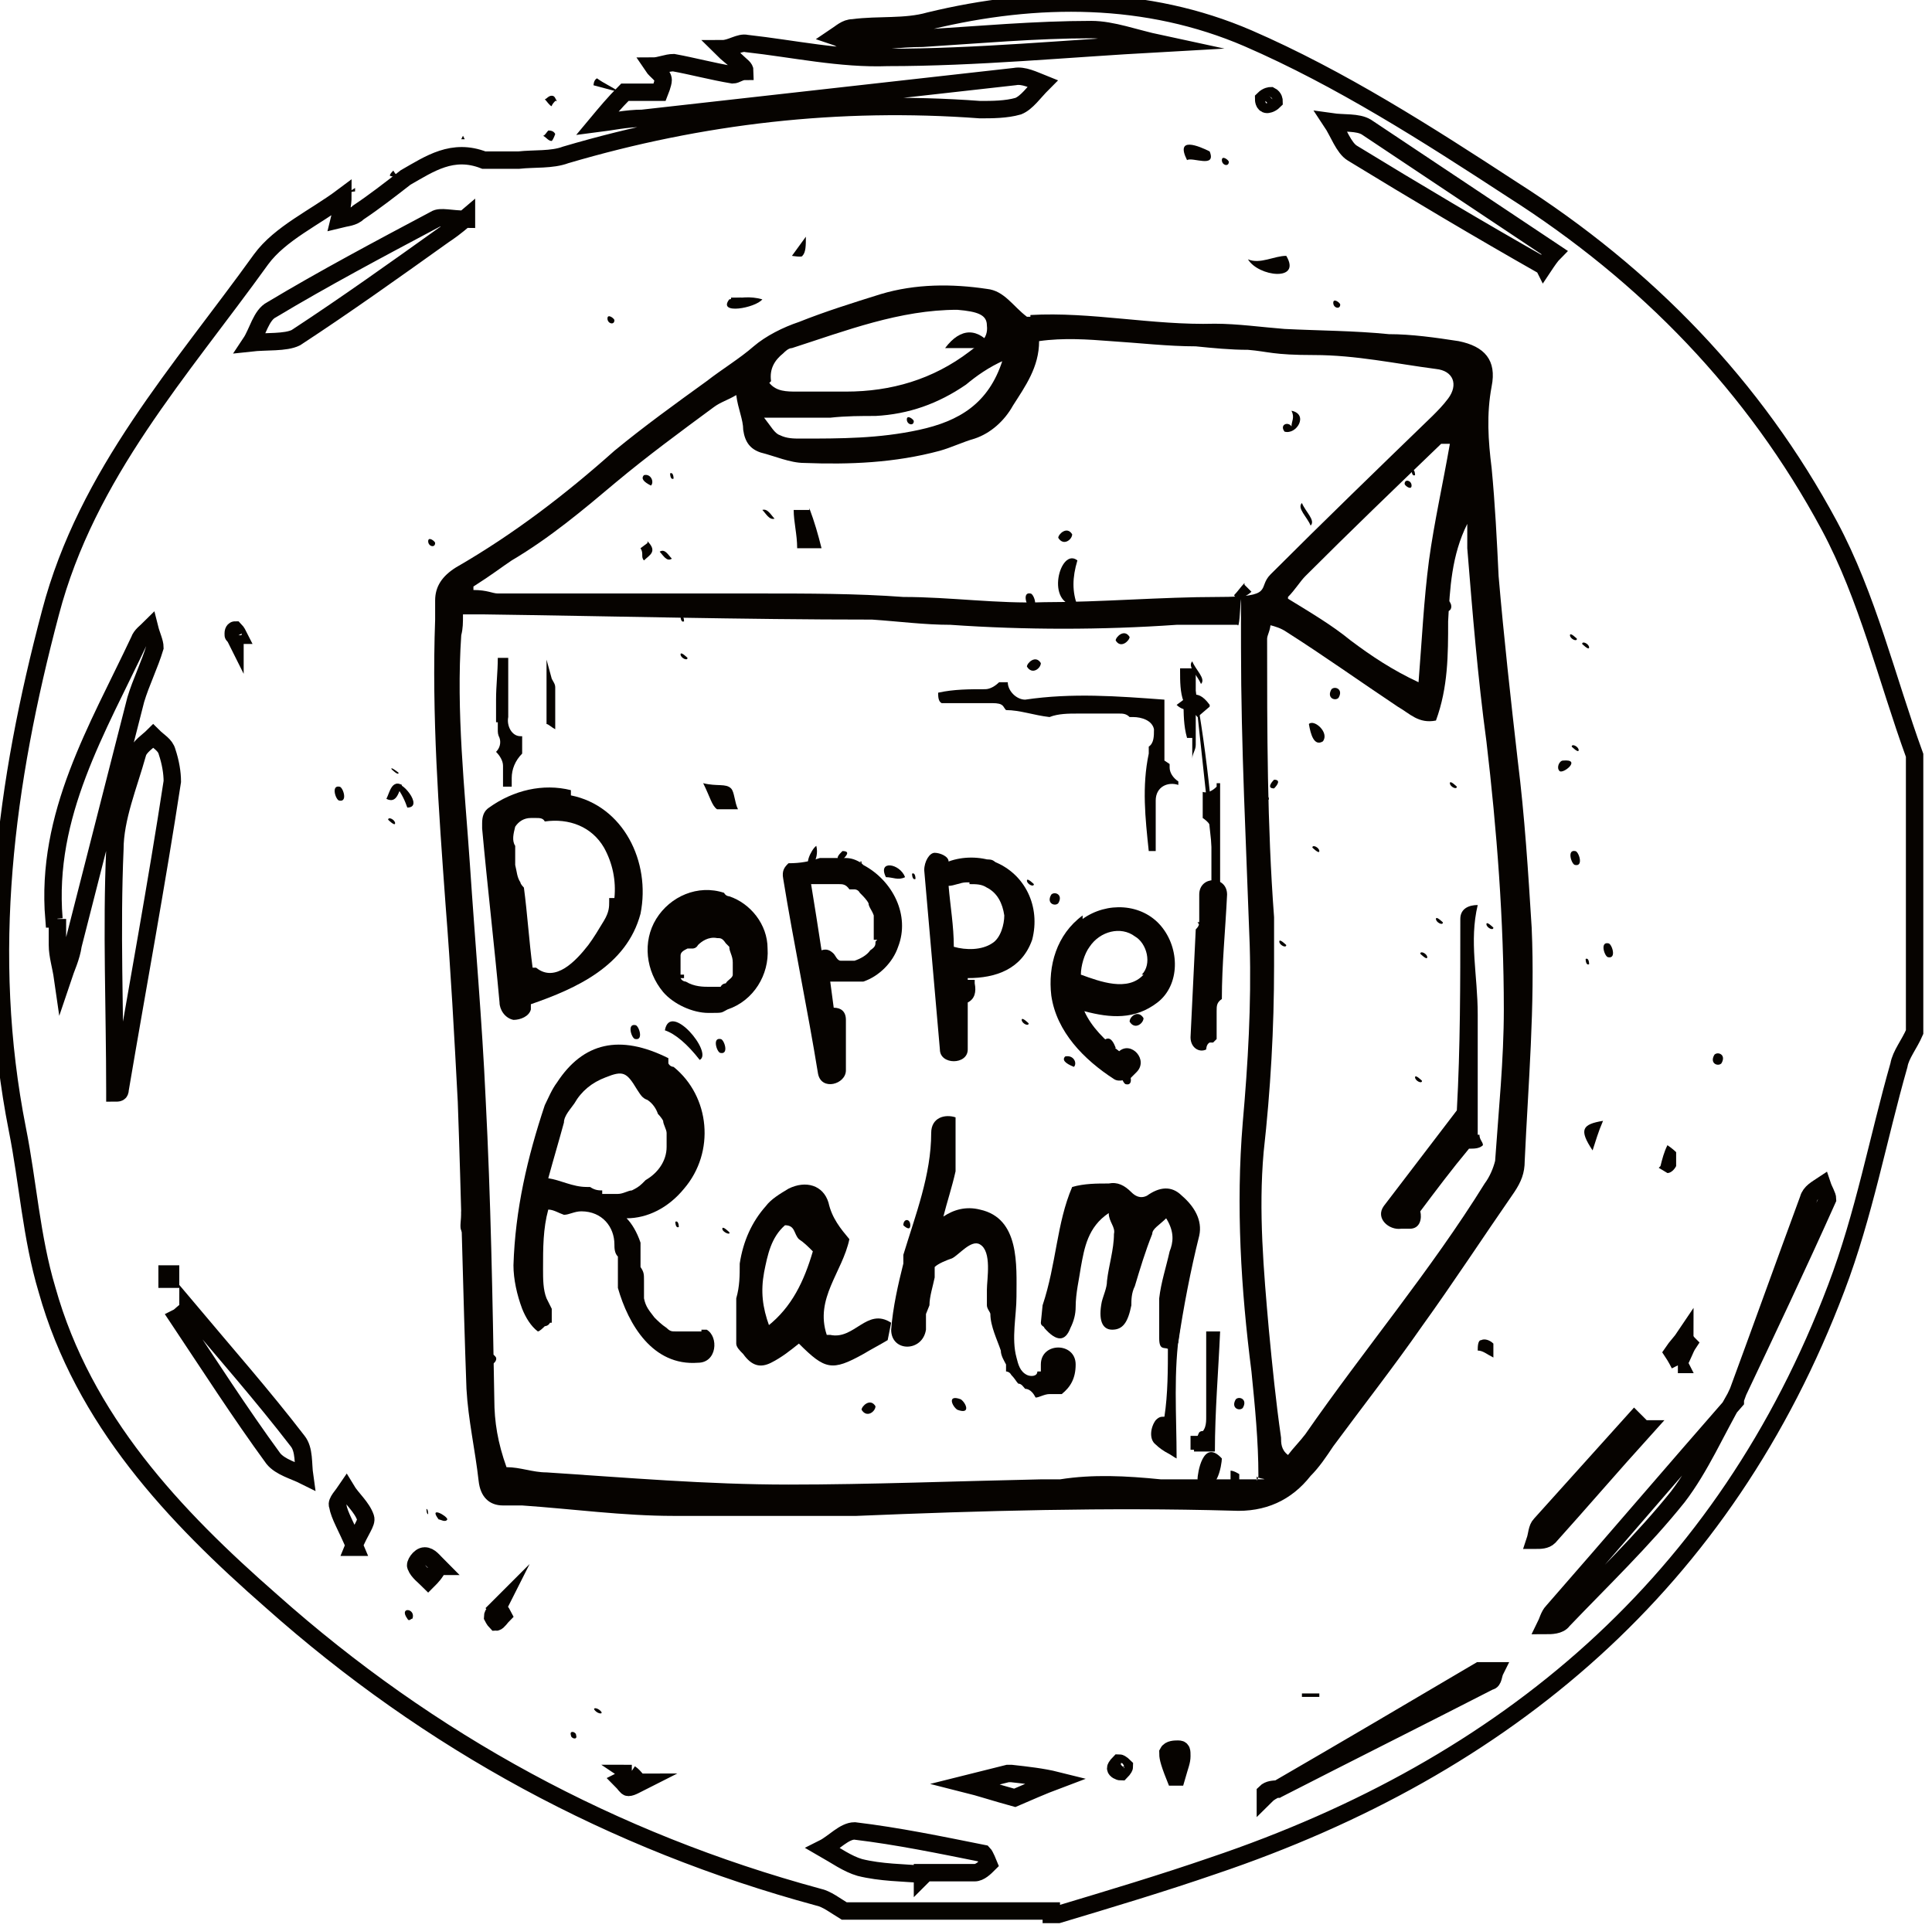
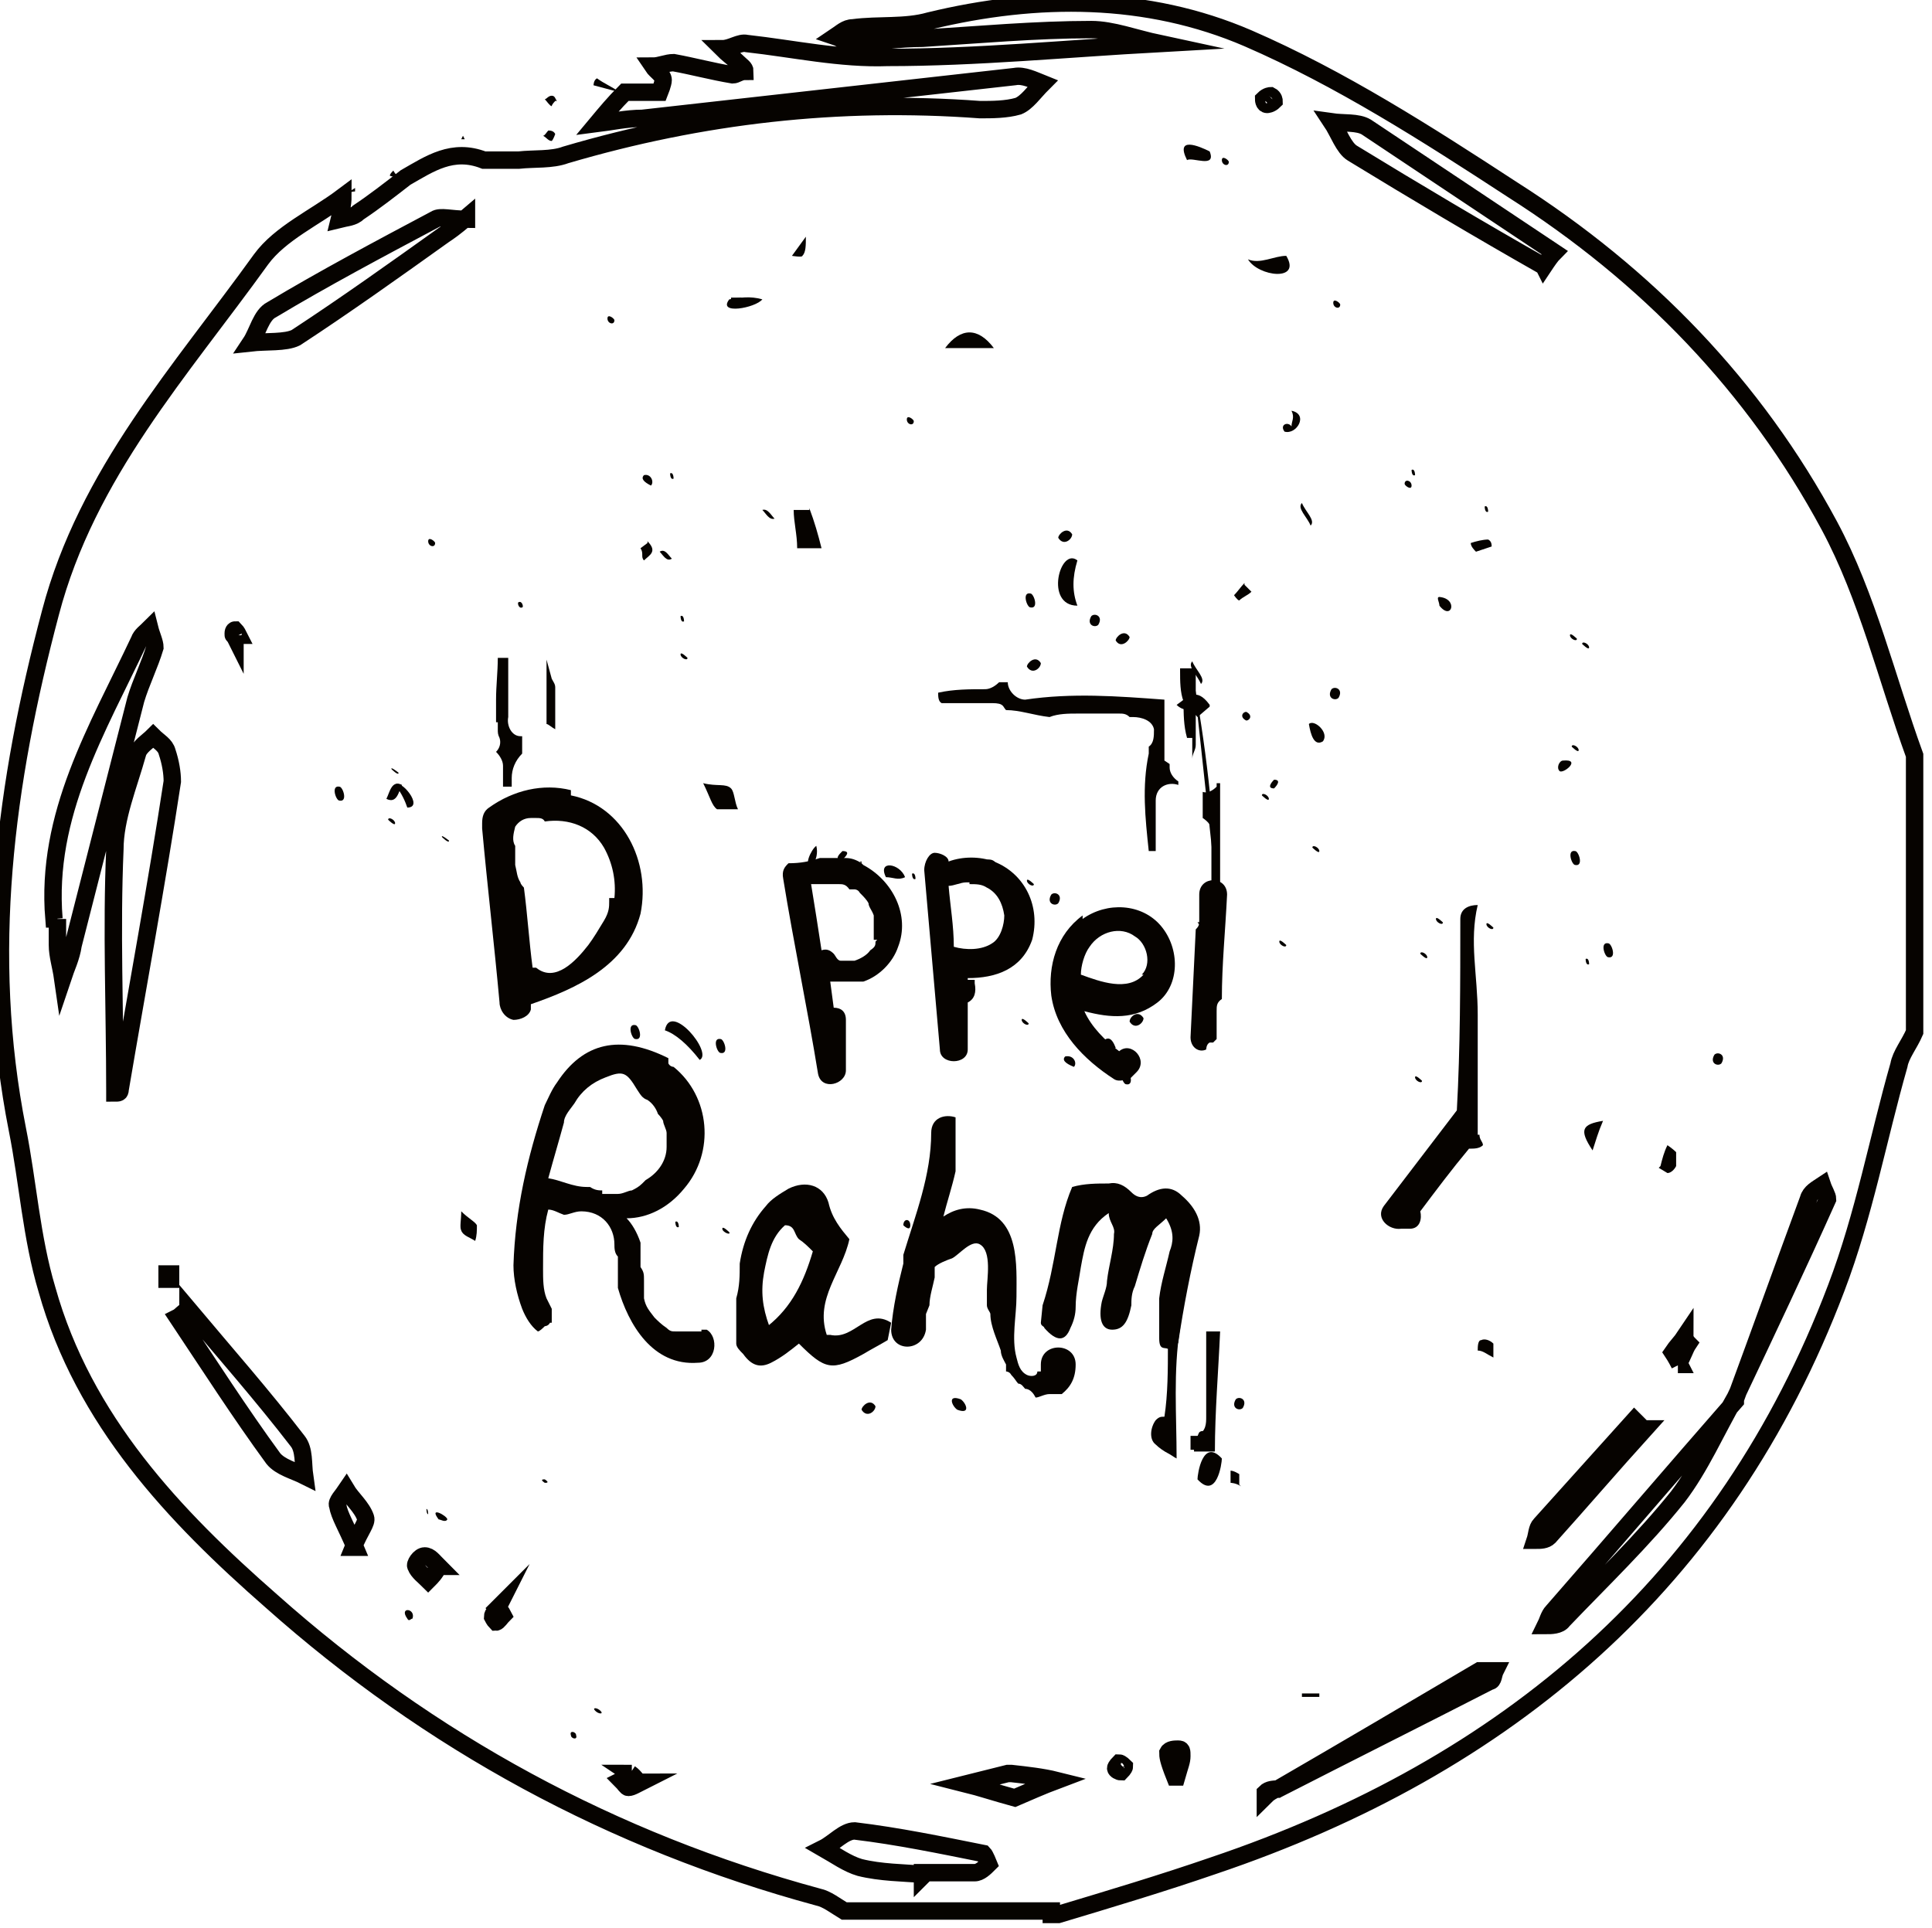
<svg xmlns="http://www.w3.org/2000/svg" id="Ebene_1" width="111" height="110.8" version="1.1" viewBox="0 0 111 110.8">
  <g id="bubble">
    <g>
      <path d="M60.4,109.8h-11.9c-.5-.3-1-.7-1.5-.8-11.8-3.2-22.3-8.9-31.4-17-5.6-4.9-10.8-10.4-12.9-17.9-.9-3-1.1-6.2-1.7-9.2-2-10.1-.7-19.9,1.9-29.7,2.1-8,7.5-13.9,12.1-20.3,1.1-1.5,3.1-2.4,4.7-3.6h0c0,.4-.1.9-.2,1.3.4-.1.8-.1,1.1-.4.9-.6,1.8-1.3,2.7-2h0c1.4-.8,2.7-1.7,4.5-1h2c.9-.1,1.9,0,2.7-.3,7.8-2.3,15.7-3.2,23.8-2.6.7,0,1.5,0,2.2-.2.5-.2.9-.8,1.4-1.3-.5-.2-1.1-.5-1.6-.4-7.1.8-14.3,1.6-21.4,2.4-.9,0-1.8.2-2.6.3.5-.6,1-1.2,1.6-1.8h2s.2-.5.2-.7c0-.3-.4-.5-.6-.8.4,0,.8-.2,1.2-.2,1.1.2,2.2.5,3.4.7.2,0,.4-.2.7-.2,0-.2-.2-.3-.4-.5-.3-.3-.6-.5-.9-.8.5,0,1-.4,1.4-.3,2.7.3,5.4.9,8.1.8,5.1,0,10.2-.5,15.6-.8-1.4-.3-2.7-.8-3.9-.8-3.2,0-6.5.3-9.7.5-1.3,0-2.6.2-4,.3-.3,0-.7-.3-1-.4.3-.2.6-.5,1-.5,1.5-.2,3,0,4.4-.4,6.2-1.5,12.5-1.5,18.3,1,5.3,2.3,10.3,5.5,15.2,8.7,7.7,4.9,13.9,11.3,18.2,19.3,2.2,4.1,3.3,8.8,4.9,13.2v15.9c-.3.7-.8,1.3-.9,1.9-1.2,4.2-2,8.6-3.6,12.8-6.4,16.9-18.9,27.5-35.8,33.2-2.9,1-5.9,1.9-8.9,2.8h-.4v-.2h0ZM73.4,102.8c4.1-2.1,8.1-4.1,12.2-6.2.2,0,.2-.4.3-.6h-.9c-3.9,2.3-7.8,4.6-11.6,6.8-.2,0-.5,0-.7.2v.2c.2-.2.4-.3.6-.4h0ZM99.7,80.5c-3.5,4-7,8.1-10.5,12.1-.2.2-.3.6-.4.8.3,0,.8,0,1-.3,2.2-2.3,4.6-4.6,6.6-7.1,1.3-1.7,2.2-3.8,3.3-5.7,1.8-3.8,3.6-7.6,5.3-11.4,0-.2-.2-.5-.3-.8-.3.2-.7.4-.8.8-1.4,3.8-2.8,7.7-4.2,11.5h0ZM6.6,62.8c.2,0,.3,0,.3-.2,1-5.9,2.1-11.8,3-17.7,0-.5-.1-1.1-.3-1.7-.1-.4-.5-.6-.8-.9-.3.3-.8.6-.9,1-.5,1.8-1.3,3.7-1.3,5.5-.2,4.6,0,9.2,0,13.9h0ZM3.3,52.8v1.5c0,.6.2,1.2.3,1.9.2-.6.5-1.2.6-1.9,1.2-4.7,2.4-9.4,3.6-14.1.3-1,.8-2,1.1-3,0-.3-.2-.7-.3-1.1-.2.2-.5.4-.6.7-2.4,5.1-5.4,10-4.9,16h.2ZM88.7,15.3c.2-.3.4-.6.6-.8-3.6-2.4-7.2-4.8-10.8-7.2-.5-.3-1.3-.2-2-.3.4.6.7,1.5,1.2,1.8,3.6,2.2,7.3,4.4,11,6.5ZM26.8,12.6c-.9,0-1.5-.2-1.8,0-3.2,1.7-6.4,3.4-9.4,5.2-.6.3-.8,1.3-1.2,1.9.9-.1,2,0,2.6-.3,2.9-1.9,5.7-3.9,8.5-5.9.3-.2.6-.4,1.3-1h0ZM53,107.8v-.2h3c.3,0,.6-.3.8-.5,0,0-.2-.5-.3-.6-2.5-.5-4.9-1-7.4-1.3-.6,0-1.2.7-1.8,1,.7.4,1.4.9,2.1,1.1,1.2.3,2.5.3,3.7.4h0ZM10.8,75.3c-.2,0-.4.3-.6.4,1.8,2.7,3.6,5.5,5.5,8.1.4.5,1.2.7,1.8,1-.1-.7,0-1.5-.4-2-2-2.6-4.2-5.1-6.3-7.6h0ZM94.4,82.1l-.5-.5c-1.8,2-3.6,4-5.4,6-.2.2-.2.6-.3.9.3,0,.6,0,.8-.2,1.8-2,3.6-4.1,5.5-6.2h0ZM58.3,103.3c.7-.3,1.6-.7,2.4-1-.8-.2-1.7-.3-2.6-.4h-.2c-.8.2-1.6.4-2.4.6.8.2,1.7.5,2.8.8ZM20.3,88.9c.4-1,.8-1.4.7-1.7-.2-.6-.8-1.1-1.1-1.6-.2.3-.6.7-.5.9.1.6.5,1.2,1,2.4,0,0-.1,0-.1,0ZM25.2,90c-.3-.3-.5-.6-.8-.6s-.6.5-.5.6c.1.3.5.6.7.8.2-.2.4-.4.6-.8ZM96.4,78.4c.3-.5.4-.9.6-1.2,0,0-.2-.2-.2-.4-.2.3-.5.6-.7.9,0,0,.2.3.4.7h-.1ZM36.3,101.9c-.2,0-.4.3-.6.4.2.2.3.4.4.4.2,0,.5-.2.7-.3-.2,0-.3-.3-.6-.5h0ZM28.6,92.4c-.1.2-.3.3-.3.5,0,0,.1.2.2.3.1,0,.3-.3.4-.4,0,0-.1-.2-.3-.4h0ZM67.6,102.1c.2-.7.3-.9.3-1.2s0-.4-.2-.4-.5,0-.6.2c0,.2,0,.4.4,1.4h0ZM73,5.5s-.2,0-.4.2c0,0,0,.3.2.3,0,0,.2,0,.4-.2,0,0,0-.2-.2-.3h0ZM64.4,101.8s.2-.2.2-.3c0,0-.2-.2-.3-.2,0,0-.2.2-.2.3s.2.2.3.2h0ZM9.8,73.2h-.2v.3h.2v-.2h0ZM13.5,36.5h.2s-.1-.2-.2-.3c0,0-.1,0-.1.2s0,0,.1.2h0ZM75.3,97.5v-.2h0v.2Z" fill="none" stroke="#060300" stroke-miterlimit="10" />
      <path d="M35.6,5.3l-1.5-.4s0-.3.2-.4c.4.3.9.5,1.3.8h0Z" fill="#060300" />
      <path d="M31.9,5.8s-.2.2-.2.3c-.1,0-.3-.3-.4-.4.1,0,.2-.2.4-.2s.2.2.3.3h0Z" fill="#060300" />
      <path d="M31.5,7.5c.1,0,.3,0,.4.2,0,0-.1.3-.2.4-.2,0-.3-.2-.5-.3.1,0,.2-.2.3-.3h0Z" fill="#060300" />
      <path d="M29.6,9.3h-2,2Z" fill="#060300" />
      <path d="M19.6,11.3c.3-.2.5-.3.8-.5v.2c-.3,0-.6.2-.9.2h.1Z" fill="#060300" />
      <path d="M23.1,10.3l-.7-.2c0-.1.1-.2.2-.3.1.2.3.4.5.5h0Z" fill="#060300" />
      <polygon points="26.7 8 26.5 8 26.6 7.8 26.7 8" fill="#060300" />
    </g>
  </g>
  <g id="texture">
    <path d="M98.9,61.1c-.2.2-.7,0-.4-.5.2-.2.7,0,.4.5Z" fill="#060300" fill-rule="evenodd" />
    <path d="M74.8,28.9c.2.5.8,1,.5,1.3-.2-.5-.8-1-.5-1.3Z" fill="#060300" fill-rule="evenodd" />
    <path d="M90.5,48.9c.2,0,.5.9,0,.8-.2,0-.5-.9,0-.8Z" fill="#060300" fill-rule="evenodd" />
    <path d="M92.4,54.2c.2,0,.5.9,0,.8-.2,0-.5-.9,0-.8Z" fill="#060300" fill-rule="evenodd" />
    <path d="M76.5,39.6c.2-.2.7,0,.4.5-.2.2-.7,0-.4-.5Z" fill="#060300" fill-rule="evenodd" />
    <path d="M75.2,41.6c.3-.3,1.2.5.8,1-.5.3-.7-.4-.8-1Z" fill="#060300" fill-rule="evenodd" />
    <path d="M69,39.3c-.2-.5-.8-1-.5-1.3.2.5.8,1,.5,1.3Z" fill="#060300" fill-rule="evenodd" />
    <path d="M69.5,40.6l-.7.6c-.4-.5-.8-.3-1.2-.7.6-.4,1.1-1.1,1.9,0h0Z" fill="#060300" fill-rule="evenodd" />
    <path d="M62.7,35.4c.2-.2.7,0,.4.5-.2.2-.7,0-.4-.5Z" fill="#060300" fill-rule="evenodd" />
    <path d="M59.2,34.1c.2,0,.5.9,0,.8-.2,0-.5-.9,0-.8Z" fill="#060300" fill-rule="evenodd" />
    <path d="M60.4,51.4c.2-.2.7,0,.4.5-.2.2-.7,0-.4-.5Z" fill="#060300" fill-rule="evenodd" />
    <path d="M64.7,61.5c.2,0,.5.9,0,.8-.2,0-.5-.9,0-.8Z" fill="#060300" fill-rule="evenodd" />
    <path d="M71,80.4c.2-.2.7,0,.4.5-.2.2-.7,0-.4-.5Z" fill="#060300" fill-rule="evenodd" />
    <path d="M68.9,82.3c.2-.2.7,0,.4.5-.2.2-.7,0-.4-.5Z" fill="#060300" fill-rule="evenodd" />
    <path d="M68.8,85c0-.3.3-2.4,1.4-1.2,0,.3-.3,2.4-1.4,1.2Z" fill="#060300" fill-rule="evenodd" />
    <path d="M41.4,59.7c.2,0,.5.9,0,.8-.2,0-.5-.9,0-.8Z" fill="#060300" fill-rule="evenodd" />
    <path d="M35.9,53.2c.2,0,.5.9,0,.8-.2,0-.5-.9,0-.8Z" fill="#060300" fill-rule="evenodd" />
    <path d="M38.2,59.2c.3-1.7,2.8,1.3,2,1.7-.7-.9-1.4-1.5-2-1.7Z" fill="#060300" fill-rule="evenodd" />
    <path d="M36.5,59.7c-.2,0-.5-.9,0-.8.2,0,.5.9,0,.8Z" fill="#060300" fill-rule="evenodd" />
    <path d="M19.5,45.2c.2,0,.5.9,0,.8-.2,0-.5-.9,0-.8Z" fill="#060300" fill-rule="evenodd" />
    <path d="M41.9,17.2c.6-.1,1.2-.2,1.9,0-.4.5-2.6.9-1.9,0Z" fill="#060300" fill-rule="evenodd" />
    <path d="M66.9,53.6" fill="#060300" fill-rule="evenodd" />
    <path d="M23.1,45.1c-.2.4-.3,1.1-.9.8.2-.4.3-1.1.9-.8Z" fill="#060300" fill-rule="evenodd" />
    <path d="M60.8,30.9c0-.2.5-.7.8-.2,0,.3-.5.7-.8.2Z" fill="#060300" fill-rule="evenodd" />
    <path d="M59,38.3c0-.2.5-.7.8-.2,0,.3-.5.7-.8.2Z" fill="#060300" fill-rule="evenodd" />
    <path d="M61.9,34.8c-1.9,0-1-3.4,0-2.6-.3,1-.3,1.8,0,2.6Z" fill="#060300" fill-rule="evenodd" />
    <path d="M49.5,81c0-.2.5-.7.8-.2,0,.3-.5.7-.8.2Z" fill="#060300" fill-rule="evenodd" />
    <path d="M64.9,36.6c0,.2-.5.7-.8.2,0-.2.5-.7.8-.2Z" fill="#060300" fill-rule="evenodd" />
    <path d="M55,81c-.3-.2-.6-.9.2-.6.3.2.6.9-.2.6Z" fill="#060300" fill-rule="evenodd" />
    <path d="M64.9,58.7c0-.3.5-.7.8-.2,0,.3-.5.7-.8.2Z" fill="#060300" fill-rule="evenodd" />
-     <path d="M28.5,78c.1.3-.5.7-.8.2-.1-.2.5-.7.8-.2Z" fill="#060300" fill-rule="evenodd" />
    <path d="M57.1,20h-2.8c.9-1.2,1.9-1.2,2.8,0h0Z" fill="#060300" fill-rule="evenodd" />
    <path d="M46.5,29.2h0c.3.8.5,1.5.7,2.3h-1.4c0-.8-.2-1.5-.2-2.2h.9Z" fill="#060300" fill-rule="evenodd" />
    <path d="M42,45.3h0c.2.2.2.8.4,1.2h-1.2c-.3-.2-.4-.7-.8-1.5.8.2,1.3,0,1.6.3h0Z" fill="#060300" fill-rule="evenodd" />
    <path d="M26.5,69.6h0c.4.4.8.6.9.8,0,.3,0,.6-.1.9-.3-.2-.7-.3-.8-.6-.1-.2,0-.6,0-1.1h0Z" fill="#060300" fill-rule="evenodd" />
    <path d="M46.3,13.6c0,.5,0,.9-.2,1.1,0,.1-.6,0-.6,0" fill="#060300" fill-rule="evenodd" />
    <path d="M20.9,87.2s0-.3-.1-.3c0,0,0,.3.1.3Z" fill="#060300" fill-rule="evenodd" />
    <path d="M20.8,87.3s0,.3.1.3c0,0,0-.3-.1-.3Z" fill="#060300" fill-rule="evenodd" />
    <path d="M24.6,87s0-.3-.1-.3c0,0,0,.3.1.3Z" fill="#060300" fill-rule="evenodd" />
    <path d="M25.7,87.3c0-.2-1.1-.8-.5,0,.1,0,.4.2.5,0Z" fill="#060300" fill-rule="evenodd" />
    <path d="M31.3,85c-.1,0-.3,0,0,.2.1,0,.3,0,0-.2Z" fill="#060300" fill-rule="evenodd" />
    <path d="M29.2,91.2s0,.3.1.3c0,0,0-.3-.1-.3Z" fill="#060300" fill-rule="evenodd" />
    <path d="M32.9,89v.3-.3Z" fill="#060300" fill-rule="evenodd" />
    <path d="M34.1,90.9v.3-.3Z" fill="#060300" fill-rule="evenodd" />
    <path d="M33.1,99.7c0-.2-.4-.3-.3,0,0,.2.4.3.3,0Z" fill="#060300" fill-rule="evenodd" />
    <path d="M35.8,91.6v-.3.3Z" fill="#060300" fill-rule="evenodd" />
    <path d="M34.5,98.3c-.2-.2-.5-.2-.3,0s.5.2.3,0Z" fill="#060300" fill-rule="evenodd" />
    <path d="M36.1,92.9" fill="#060300" fill-rule="evenodd" />
    <path d="M35.4,96.4v-.3.3Z" fill="#060300" fill-rule="evenodd" />
    <path d="M35.1,98.7v-.3.3Z" fill="#060300" fill-rule="evenodd" />
    <path d="M40,90.8v.3-.3Z" fill="#060300" fill-rule="evenodd" />
    <path d="M39.4,96.9v.3-.3Z" fill="#060300" fill-rule="evenodd" />
    <path d="M23.4,93c.1.2.2,0,.3,0,.2-.6-.8-.7-.3,0Z" fill="#060300" fill-rule="evenodd" />
    <path d="M41.2,99.9v.5-.5Z" fill="#060300" fill-rule="evenodd" />
    <path d="M75.5,15" fill="#060300" fill-rule="evenodd" />
    <path d="M77,17.5c0-.1-.4-.4-.4-.1s.4.4.4.1Z" fill="#060300" fill-rule="evenodd" />
    <path d="M85.5,29.4s0-.4-.2-.3c0,0,0,.4.2.3Z" fill="#060300" fill-rule="evenodd" />
    <path d="M70.6,9.3c0-.1-.4-.4-.4-.1s.4.4.4.1Z" fill="#060300" fill-rule="evenodd" />
    <path d="M90.9,37s.4.4.4.2-.4-.4-.4-.2Z" fill="#060300" fill-rule="evenodd" />
    <path d="M90.6,36.7s-.4-.4-.4-.2.4.4.4.2Z" fill="#060300" fill-rule="evenodd" />
    <path d="M68.2,9.2c.3-.2,1.7.5,1.3-.5-.6-.3-2-.9-1.3.5Z" fill="#060300" fill-rule="evenodd" />
    <path d="M73.9,14.7c-.7,0-1.5.5-2.2.2.6,1,3.1,1.3,2.2-.2Z" fill="#060300" fill-rule="evenodd" />
    <path d="M81.3,27.3s0-.4-.2-.3c0,0,0,.4.2.3Z" fill="#060300" fill-rule="evenodd" />
    <path d="M80.7,27.8c0,.1.4.4.4.1s-.4-.4-.4-.1Z" fill="#060300" fill-rule="evenodd" />
    <path d="M90.3,42.9s.4.4.4.2-.4-.4-.4-.2Z" fill="#060300" fill-rule="evenodd" />
    <path d="M89.6,44.3c.2.2,1.3-.7.2-.6-.2,0-.4.4-.2.6Z" fill="#060300" fill-rule="evenodd" />
    <path d="M91.3,55.4s0-.4-.2-.3c0,0,0,.4.2.3Z" fill="#060300" fill-rule="evenodd" />
-     <path d="M83.7,45.2s-.4-.4-.4-.2.4.4.4.2Z" fill="#060300" fill-rule="evenodd" />
    <path d="M85.8,53.3s-.4-.4-.4-.2.4.4.4.2Z" fill="#060300" fill-rule="evenodd" />
    <path d="M82.9,53s-.4-.4-.4-.2.4.4.4.2Z" fill="#060300" fill-rule="evenodd" />
    <path d="M71.6,41.4c.2,0,.4-.3,0-.5-.2,0-.4.3,0,.5Z" fill="#060300" fill-rule="evenodd" />
    <path d="M81.6,54.8s.4.4.4.2-.4-.4-.4-.2Z" fill="#060300" fill-rule="evenodd" />
    <path d="M73.2,45.3c.2-.2.4-.5,0-.5-.2.2-.4.5,0,.5Z" fill="#060300" fill-rule="evenodd" />
    <path d="M79.9,53.8" fill="#060300" fill-rule="evenodd" />
    <path d="M75.4,48.7s.4.4.4.2-.4-.4-.4-.2Z" fill="#060300" fill-rule="evenodd" />
    <path d="M72.5,45.7s.4.4.4.2-.4-.4-.4-.2Z" fill="#060300" fill-rule="evenodd" />
    <path d="M63.6,36.5" fill="#060300" fill-rule="evenodd" />
    <path d="M81.7,62.1s-.4-.4-.4-.2.4.4.4.2Z" fill="#060300" fill-rule="evenodd" />
    <path d="M52.5,24.2c0-.1-.4-.4-.4-.1s.4.4.4.1Z" fill="#060300" fill-rule="evenodd" />
    <path d="M73.9,54.3s-.4-.4-.4-.2.4.4.4.2Z" fill="#060300" fill-rule="evenodd" />
    <path d="M44.5,29.8c-.2-.2-.4-.6-.7-.5.2.2.4.6.7.5Z" fill="#060300" fill-rule="evenodd" />
    <path d="M35.3,18.4c0-.1-.4-.4-.4-.1s.4.4.4.1Z" fill="#060300" fill-rule="evenodd" />
    <path d="M59.4,50.8s-.4-.4-.4-.2.4.4.4.2Z" fill="#060300" fill-rule="evenodd" />
    <path d="M57.2,50c.2-.2,0-.7-.5-.6-.2.2,0,.4.5.6Z" fill="#060300" fill-rule="evenodd" />
    <path d="M38.7,27.5s0-.4-.2-.3c0,0,0,.4.2.3Z" fill="#060300" fill-rule="evenodd" />
    <path d="M37.4,27.9c.2-.2,0-.7-.4-.6-.2.2,0,.4.4.6Z" fill="#060300" fill-rule="evenodd" />
    <path d="M53.5,50.8c.2,0,1.4.2.9-.6-.2,0-1.4-.2-.9.6Z" fill="#060300" fill-rule="evenodd" />
    <path d="M52.6,50.5s0-.4-.2-.3c0,0,0,.4.2.3Z" fill="#060300" fill-rule="evenodd" />
    <path d="M59.1,58.8s-.4-.4-.4-.2.4.4.4.2Z" fill="#060300" fill-rule="evenodd" />
    <path d="M37.9,31.7c.2.2.4.6.7.4-.2-.2-.4-.6-.7-.4Z" fill="#060300" fill-rule="evenodd" />
    <path d="M50.9,50.4c.4,0,.7.2,1.1,0-.3-.8-1.6-1-1.1,0Z" fill="#060300" fill-rule="evenodd" />
    <path d="M37.2,31.2l-.4.3c.2.3,0,.5.2.7.3-.3.8-.5.2-1.1h0Z" fill="#060300" fill-rule="evenodd" />
    <path d="M39.3,35.7s0-.4-.2-.3c0,0,0,.4.2.3Z" fill="#060300" fill-rule="evenodd" />
    <path d="M48.4,49.4c.2-.2.5-.5,0-.5-.2.2-.5.5,0,.5Z" fill="#060300" fill-rule="evenodd" />
    <path d="M39.5,37.8s-.4-.4-.4-.2.4.4.4.2Z" fill="#060300" fill-rule="evenodd" />
    <path d="M46.1,53.8c.2.2.4.6.7.4-.2-.2-.5-.6-.7-.4Z" fill="#060300" fill-rule="evenodd" />
    <path d="M30,34.9c.1,0,0-.4-.2-.3-.1,0,0,.4.2.3Z" fill="#060300" fill-rule="evenodd" />
    <path d="M25,31.2c0-.1-.4-.4-.4-.1s.4.4.4.1Z" fill="#060300" fill-rule="evenodd" />
    <path d="M22.9,44.4s-.5-.4-.4-.2c0,0,.4.4.4.2Z" fill="#060300" fill-rule="evenodd" />
    <path d="M25.8,48.3s-.5-.4-.4-.2c0,0,.4.4.4.2Z" fill="#060300" fill-rule="evenodd" />
    <path d="M23.4,46.4c1,0-.4-1.7-.7-1.3.4.5.6,1,.7,1.3Z" fill="#060300" fill-rule="evenodd" />
    <path d="M41.9,70.8s-.4-.4-.4-.2.5.4.4.2Z" fill="#060300" fill-rule="evenodd" />
    <path d="M22.3,47.1s.4.4.4.2-.4-.4-.4-.2Z" fill="#060300" fill-rule="evenodd" />
    <path d="M39,70.5s0-.4-.2-.3c0,0,0,.4.2.3Z" fill="#060300" fill-rule="evenodd" />
    <path d="M82,33" fill="#060300" fill-rule="evenodd" />
    <path d="M82.7,34.3c-.2,0,0,.3,0,.5.7.9,1.1-.4,0-.5Z" fill="#060300" fill-rule="evenodd" />
    <path d="M69.5,53.5c-.2-.2-.4-.6-.7-.5.2.2.4.6.7.5Z" fill="#060300" fill-rule="evenodd" />
-     <path d="M64.9,57.6c-.2,0-.4.4-.2.6.2.2,1.3-.7.2-.6Z" fill="#060300" fill-rule="evenodd" />
    <path d="M62.8,59.6c.5-.5-.8-.4-1.1,0l.9,1.2c.5.2,1-.2,1.5-.6-.5-1.3-.9.3-1.3-.4h0s0-.2,0-.2Z" fill="#060300" fill-rule="evenodd" />
-     <path d="M61.2,60.7c-.2.2,0,.4.5.6.2-.2,0-.7-.5-.6Z" fill="#060300" fill-rule="evenodd" />
+     <path d="M61.2,60.7c-.2.2,0,.4.5.6.2-.2,0-.7-.5-.6" fill="#060300" fill-rule="evenodd" />
    <path d="M51.9,70.4s.4.4.4,0-.4-.4-.4,0Z" fill="#060300" fill-rule="evenodd" />
    <path d="M84.5,33.8" fill="#060300" fill-rule="evenodd" />
    <path d="M74.2,24.5c-.2-.3-.7-.1-.4.3.7.2,1.4-1,.4-1.2.2.4,0,.6,0,.9h0Z" fill="#060300" fill-rule="evenodd" />
    <path d="M46.7,49.7c.2-.3.3-.7.2-1.1-.3.2-.8,1.3-.2,1.1Z" fill="#060300" fill-rule="evenodd" />
    <path d="M29.1,31.9" fill="#060300" fill-rule="evenodd" />
    <path d="M95.3,67.1h0l.5.3c.2,0,.4-.2.5-.4v-.8s-.2-.2-.5-.4c-.2.4-.3.8-.4,1.2h0Z" fill="#060300" fill-rule="evenodd" />
    <path d="M91.5,66.1h0c.2-.6.3-1,.6-1.7-1.2.2-1.4.5-.6,1.7h0Z" fill="#060300" fill-rule="evenodd" />
    <path d="M71.5,33.5h0c-.2.2-.4.5-.6.7,0,0,.2.3.3.3.2-.2.5-.3.7-.5,0,0-.3-.3-.4-.4h0Z" fill="#060300" fill-rule="evenodd" />
    <path d="M85.8,77.2h0c-.2-.2-.5-.3-.7-.2-.2,0-.2.4-.2.6.3,0,.5.2.9.4v-.8h0Z" fill="#060300" fill-rule="evenodd" />
    <path d="M71.2,85.3v-.6s-.3-.2-.5-.2v.7h0s.3,0,.6.2" fill="#060300" fill-rule="evenodd" />
    <path d="M84.8,31.7h0c.3-.1.6-.2.9-.3,0-.1,0-.3-.2-.4-.3,0-.7.1-1,.2,0,.2.2.4.3.5h0Z" fill="#060300" fill-rule="evenodd" />
    <path d="M42.7,17.1h-.7v.5c.2,0,.4.1.6,0v-.5h.1Z" fill="#060300" fill-rule="evenodd" />
  </g>
  <g id="Saurer_Doppel-Rahm1">
    <g>
      <g>
-         <path d="M59.2,18.1c3.5-.2,7,.6,10.6.5,1.3,0,2.7.2,4,.3,2,.1,4,.1,6,.3,1.3,0,2.7.2,4,.4,1.5.3,2.2,1.1,1.9,2.6-.3,1.6-.2,3.1,0,4.7.2,2.1.3,4.1.4,6.2.3,3.5.7,7.1,1.1,10.6.4,3.2.6,6.4.8,9.6.2,4.5-.2,9-.4,13.4,0,.7-.2,1.2-.6,1.8-1.8,2.6-3.5,5.2-5.3,7.7-1.6,2.3-3.4,4.6-5.1,6.9-.4.6-.8,1.2-1.3,1.7-1.1,1.4-2.6,2.1-4.5,2-7.2-.2-14.4,0-21.6.3h-10.5c-2.9,0-5.8-.4-8.7-.6h-1.1c-.8,0-1.3-.5-1.4-1.4-.2-1.8-.6-3.5-.7-5.3-.2-5.5-.3-11-.5-16.5-.2-3.8-.4-7.5-.7-11.3-.4-5.5-.8-10.9-.6-16.4v-1.1c0-.8.4-1.4,1.2-1.9,3.3-1.9,6.3-4.2,9.1-6.7,1.7-1.4,3.5-2.7,5.3-4,.9-.7,1.9-1.3,2.7-2,.7-.6,1.7-1.1,2.6-1.4,1.5-.6,3.1-1.1,4.7-1.6,2-.6,4.1-.6,6.1-.3,1,.1,1.5,1,2.3,1.6h.2ZM72.1,85.2s.2-.2.2-.4c0-2-.2-4-.4-6-.6-4.7-.9-9.5-.5-14.3.3-3.4.5-6.8.4-10.2-.2-5.7-.5-11.4-.5-17.1s0-.8-.2-1.3h-3.5c-4.3.3-8.7.3-13,0-1.5,0-3-.2-4.5-.3-7.5,0-15-.2-22.4-.3h-1.1c0,.5,0,.8-.1,1.2-.3,4.4.2,8.8.5,13.2.3,4.5.7,9,.9,13.4.3,5.8.4,11.5.5,17.3,0,1.3.2,2.5.7,3.9.8,0,1.5.3,2.3.3,4.6.3,9.2.7,13.9.7s9.7-.2,14.5-.3h1.1c1.9-.3,3.8-.2,5.8,0h5.1c1.7,0,.3,0,.4-.2v.3h0ZM27.2,33.9c.8,0,1.1.2,1.4.2h15c2.8,0,5.6,0,8.3.2,2.7,0,5.4.4,8.1.3,3.3,0,6.7-.3,10-.3s2.2-.5,3-1.3c3.1-3.1,6.2-6.1,9.3-9.1.3-.3.6-.6.9-1,.6-.8.3-1.6-.7-1.7-2.3-.3-4.6-.8-7-.8s-2.6-.2-3.8-.3c-1,0-2-.1-3-.2-1.6,0-3.3-.2-4.9-.3-1.3-.1-2.7-.2-4.1,0,0,1.5-.8,2.6-1.5,3.7-.5.9-1.3,1.6-2.2,1.9-.7.2-1.3.5-2,.7-2.6.7-5.2.8-7.8.7-.8,0-1.7-.4-2.5-.6-.6-.2-.9-.6-1-1.3,0-.6-.3-1.2-.4-2-.5.3-.9.4-1.3.7-1.9,1.4-3.8,2.8-5.6,4.3-1.9,1.6-3.8,3.2-6,4.5-.6.4-1.1.8-2.2,1.5h0s0,.2,0,.2ZM73,35.8c0,.4-.2.7-.2.9,0,5.3,0,10.7.4,16v2.8c0,3.6-.2,7.1-.6,10.7-.3,3.4,0,6.8.3,10.2.2,2.1.4,4.1.7,6.2,0,.3,0,.7.4,1,.3-.4.7-.8,1-1.2,3.4-4.9,7.2-9.4,10.3-14.4.3-.4.5-.9.6-1.3.2-2.9.5-5.8.5-8.7,0-5.1-.4-10.3-1-15.4-.5-3.7-.8-7.4-1.1-11.1v-1.4c-.9,1.8-1,3.7-1.1,5.6,0,1.9,0,3.8-.7,5.7-1,.2-1.5-.4-2.2-.8-2.1-1.4-4.2-2.9-6.4-4.3-.3-.2-.6-.3-1-.4h0ZM74,34.4c1.3.8,2.5,1.5,3.6,2.4,1.2.9,2.4,1.7,3.9,2.4.2-2.5.3-4.7.6-7,.3-2.2.8-4.4,1.2-6.7h-.5c-2.6,2.5-5.2,5-7.8,7.6-.3.3-.6.8-1,1.2h0ZM44.2,22c.4.5,1,.5,1.6.5h2.8c2.6,0,5-.7,7.1-2.3.5-.4,1.1-.7,1-1.5,0-.6-.5-.8-1.7-.9-3.3,0-6.4,1.2-9.5,2.2-.2,0-.4.2-.5.3-.5.4-.8.9-.7,1.6h0ZM57.7,20.7c-.9.4-1.6.9-2.2,1.4-1.6,1.1-3.3,1.7-5.2,1.8-.8,0-1.7,0-2.6.1h-3.8c.4.5.6.9.9,1,.4.2.8.2,1.2.2,2.3,0,4.5,0,6.8-.5s4-1.5,4.8-4h0Z" fill="#060300" />
        <g>
          <path d="M59.8,76c0,.2.2.2.2.3.7.8,1.2.8,1.5,0,.2-.4.3-.8.3-1.2,0-.8.2-1.6.3-2.3.2-1.1.4-2.3,1.6-3.1,0,.5.4.8.3,1.2,0,.9-.3,1.8-.4,2.7,0,.4-.2.8-.3,1.2-.2,1,0,1.6.6,1.6s.9-.4,1.1-1.4c0-.3,0-.7.2-1.1.3-1,.6-2,1-3,0-.3.4-.5.8-.9.5.8.4,1.4.2,1.9-.2.9-.5,1.8-.6,2.7v2.3c0,.7.3.5.5.6.2,0,.6-.2.6-.4.3-2,.7-4.1,1.2-6.1.2-.9-.3-1.7-1-2.3-.6-.6-1.3-.5-2,0-.4.2-.7,0-.9-.2-.4-.4-.8-.6-1.3-.5-.7,0-1.4,0-2.1.2-.9,2.1-.9,4.4-1.7,6.8" fill="#060300" />
          <path d="M40.3,76.5h-1.5c-.2,0-.3,0-.5-.2-.3-.2-.5-.4-.7-.6-.3-.4-.5-.6-.6-1.1v-1c0-.4,0-.5-.2-.8v-1.4h0c-.2-.6-.5-1.1-.8-1.4,1.2,0,2.4-.6,3.3-1.7,1.8-2.1,1.5-5.3-.6-7,0,0-.2,0-.3-.2v-.3c-2.8-1.4-4.9-.9-6.4,1.4-.3.4-.5.9-.7,1.3-1,3-1.7,6-1.8,9.2,0,.8.2,1.7.5,2.5.2.5.5,1,.9,1.3.1,0,.3-.2.4-.3,0,0,.2,0,.3-.2h.1v-.8c-.1-.2-.2-.4-.3-.6-.2-.5-.2-1.1-.2-1.7,0-1.2,0-2.3.3-3.4.3,0,.6.2.9.3.3,0,.6-.2,1-.2,1.2,0,1.9.9,1.9,1.9h0c0,.2,0,.5.2.7v.9h0v.5h0v.4c.6,2.1,2,4.5,4.6,4.3,1.1,0,1.2-1.5.5-1.9h-.3ZM34.7,68.4h0c-.3,0-.5,0-.8-.2h-.2c-.8,0-1.5-.4-2.2-.5.3-1.1.6-2.1.9-3.2,0-.4.4-.8.6-1.1.4-.7,1-1.2,1.8-1.5,1-.4,1.2-.3,1.8.7.2.3.3.5.6.6.3.2.5.5.6.8,0,0,.2.2.3.4,0,.2.2.5.2.7v.8c0,.8-.5,1.5-1.2,1.9l-.2.2c-.2.2-.4.3-.6.4-.2,0-.5.2-.8.2h-.9v-.2h.1Z" fill="#060300" />
          <path d="M47.5,76.7c-.7-2.1.9-3.6,1.3-5.5-.5-.6-1-1.2-1.2-2.1-.3-1-1.3-1.3-2.3-.8-.5.3-1,.6-1.3,1-.8.9-1.3,2-1.5,3.3,0,.7,0,1.3-.2,2v1.1h0v1.5c0,.2.2.4.4.6.5.7,1,.8,1.6.5s1.1-.7,1.6-1.1c1.5,1.5,1.9,1.6,3.7.6.5-.3.9-.5,1.4-.8l.2-1c-1.4-.9-2.1,1-3.5.7,0,0-.2,0-.2,0ZM44.2,76.2c-.4-1.1-.5-2-.3-3.1.2-1,.4-2,1.2-2.7.6,0,.5.5.8.8.3.2.5.4.8.7-.5,1.7-1.2,3.2-2.6,4.3h0Z" fill="#060300" />
          <path d="M59.6,78.8c0,.3-.4.3-.6.2-.4-.2-.5-.6-.6-1-.3-1.1,0-2.4,0-3.5,0-1.8.2-4.5-2.1-5-.8-.2-1.5,0-2.1.4.2-.8.5-1.7.7-2.6v-2.8h0v-.3c-.6-.2-1.4,0-1.4.9,0,2.4-.9,4.7-1.6,7v.5c-.3,1.2-.6,2.5-.7,3.8,0,1.3,1.8,1.3,2,0v-.9l.2-.5h0c0-.5.2-1.1.3-1.6v-.6h0c.2-.2.7-.4,1-.5.4-.2,1.1-1.1,1.6-.8.7.4.4,2,.4,2.6v.9c0,.2.2.4.2.5,0,.7.4,1.5.6,2.1,0,.3.2.6.3.8v.4s.2,0,.3.2c.2.2.3.4.4.5h0c.2,0,.3.2.4.3.3,0,.5.3.6.5h0c.2,0,.5-.2.8-.2h.7c.5-.4.8-.9.8-1.7,0-1.3-2-1.3-2,0v.4s-.2,0-.2,0Z" fill="#060300" />
        </g>
        <path d="M66.9,43.7v-3.5c-2.7-.2-5.3-.4-8,0-.5,0-1-.5-1-1s0,0,0,0h-.5c-.2.2-.5.4-.8.4-.9,0-1.8,0-2.7.2,0,.2,0,.5.2.6h2.9c.7,0,.6.2.8.4.8,0,1.6.3,2.5.4.5-.2,1.1-.2,1.6-.2h2.4c.2,0,.4,0,.6.2h.2c.5,0,1.1.2,1.2.7,0,.4,0,.8-.3,1v.4c-.4,1.9-.2,3.7,0,5.6h.4v-2.9c0-.8.7-1.1,1.3-.9v-.2c-.3-.2-.5-.5-.5-.8v-.2s-.3-.2-.3-.2Z" fill="#060300" />
        <path d="M28.6,41.6h0v.3c0,.2,0,.3.1.5.1.3,0,.6-.2.8.2.2.4.5.4.8v1.2h.5v-.5c0-.5.2-1,.6-1.4h0v-1h-.1c-.5,0-.8-.6-.7-1.1v-3.4h-.6c0,.8-.1,1.6-.1,2.4v1.3h.1Z" fill="#060300" />
        <path d="M31.7,39c-.1-.4-.2-.7-.3-1.1h0v2.7c0,.4,0,0,0,.2v.8c.1,0,.3.2.5.3v-2.4c0-.2-.1-.3-.2-.5Z" fill="#060300" />
        <path d="M84.9,65.2v-6.9c0-2.3-.5-4.2,0-6.3-.5,0-1,.2-1,.8,0,3.7,0,7.4-.2,11h0l-4.2,5.5c-.5.7.3,1.4,1,1.3h.5c.6,0,.7-.6.6-1,.9-1.2,1.8-2.4,2.8-3.6.3,0,.6,0,.8-.2,0-.2-.2-.3-.2-.6h-.1Z" fill="#060300" />
        <path d="M68.6,83.4h1.2c0-2.3.2-4.6.3-6.9h-.8v4.9h0c0,.4,0,.8-.5,1.1h-.4v.8h.2Z" fill="#060300" />
        <path d="M67.9,76.3c-.4,0-.8.5-.8,1,0,1.4,0,2.8-.2,4.1-.2,0-.3,0-.5.2-.3.4-.4,1.1,0,1.4.2.2.5.4.7.5s.3.2.5.3c0-2.5-.2-5,.2-7.5h.1Z" fill="#060300" />
        <g>
          <path d="M68.6,39.2c.8,4.3,1.2,8.6,1.4,13" fill="#060300" />
          <path d="M69.9,45.2c-.2.2-.5.4-.8.3v1.5c.3.2.6.5.5.9v5.1h.5v-8h-.2v.2Z" fill="#060300" />
          <path d="M68.5,42.4v1.2c0-.3.2-.5.2-.8,0,0,0-.4,0-.2v-4.2h-.9v.2c0,.5,0,1.2.2,1.7,0,.7,0,1.4.2,2.1h.3Z" fill="#060300" />
        </g>
      </g>
      <g>
        <path d="M32.8,45.4c-1.6-.4-3.3,0-4.7,1-.3.2-.4.5-.4.9v.3c.3,3.3.7,6.7,1,10,0,.4.3.9.8,1,.4,0,.9-.2,1-.6v-.3c2.6-.9,5.5-2.2,6.3-5.2.6-3-1-6.2-4-6.8h0v-.3ZM35,51.5v.3c0,.3,0,.6-.3,1.1s-.6,1-.9,1.4c-.7.9-1.9,2.2-3,1.3h-.2c-.2-1.5-.3-3.1-.5-4.6,0,0-.2-.2-.2-.3-.2-.3-.2-.6-.3-1v-1.1h0c-.2-.3-.1-.7,0-1.1.2-.3.5-.5.9-.5h.3c.2,0,.4,0,.5.2,1.4-.2,2.7.3,3.4,1.5.5.9.7,1.9.6,2.9h-.3,0Z" fill="#060300" />
-         <path d="M41.9,51.5s-.2,0-.3-.2c-1.5-.5-3.1.2-3.9,1.5s-.6,3,.4,4.2c.6.7,1.7,1.2,2.6,1.2s.7,0,1.1-.2c1.5-.5,2.4-2,2.3-3.5,0-1.4-1-2.6-2.2-3h0,0ZM39.1,56v-1.1c0-.2.2-.3.4-.4h.3s.2,0,.3-.2h0c.2-.2.6-.5,1.1-.4.2,0,.3,0,.5.3l.2.2h0c0,.3.2.5.2.9v.7h0c0,.2-.3.3-.4.5,0,0-.2,0-.3.2h-.6c-.4,0-.9,0-1.4-.3,0,0-.2,0-.3-.2h.2v-.2h-.2Z" fill="#060300" />
        <path d="M49.5,49.6c-.3-.2-.6-.3-.9-.3h-1.5c-.6.2-1.1.3-1.8.3-.2.2-.4.4-.3.9.6,3.7,1.4,7.5,2,11.2.2,1,1.6.6,1.6-.2v-2.9c0-.5-.3-.7-.7-.7l-.2-1.5h1.9c.9-.3,1.7-1.1,2-2,.7-1.8-.3-3.8-2-4.7h0l-.2-.2h.1ZM50.3,54.1c0,.2,0,.3-.3.5-.2.3-.6.5-.9.6h-.8c-.2,0-.3-.3-.4-.4-.2-.2-.4-.3-.7-.2-.2-1.3-.4-2.6-.6-3.8h1.6c.2,0,.4,0,.6.3h.3s.2,0,.3.2c.2.2.4.4.5.6,0,.2.2.4.3.7v1.4h.2,0Z" fill="#060300" />
        <path d="M55.6,56.2c1.6,0,3.1-.5,3.7-2.2.5-1.9-.4-3.8-2.2-4.5-.8-.3-1.8-.3-2.6,0,0-.3-.5-.5-.8-.5s-.6.5-.6,1c.3,3.4.6,6.9.9,10.3,0,.9,1.6.9,1.6,0v-2.7h0c.4-.2.5-.6.4-1.1v-.2h-.4ZM55.7,50.8c.4,0,.7,0,1,.2.6.3.9.9,1,1.6,0,.5-.2,1.3-.7,1.6-.6.4-1.5.4-2.2.2,0-1.2-.2-2.3-.3-3.5.3,0,.7-.2,1-.2h.2Z" fill="#060300" />
        <path d="M62.2,52.6c-1.5,1.1-2,2.9-1.8,4.6.3,2.1,1.9,3.7,3.6,4.8.3.2.7,0,.9,0l.4-.4c.7-.7-.3-1.8-1-1.2-.8-.6-1.6-1.4-2-2.3,1.5.4,2.9.5,4.2-.5s1.3-3.1.2-4.4c-1.1-1.3-3.1-1.4-4.5-.4h0v-.2ZM65.7,56c-.9,1-2.5.4-3.6,0,0-.5.2-1.2.5-1.6.6-.9,1.8-1.2,2.6-.6.7.4,1,1.6.4,2.2h0Z" fill="#060300" />
        <path d="M69.7,59.9h0l.2-.2v-1.6c0-.3,0-.5.3-.7h0c0-2,.2-3.9.3-6,0-1.1-1.6-1.1-1.6,0v1.5c0,.2,0,.3-.2.5l-.3,6.2c0,.6.5.9.9.7,0,0,0-.3.2-.4h.2Z" fill="#060300" />
        <path d="M68.4,55.9h1.9" fill="#060300" />
      </g>
    </g>
  </g>
</svg>